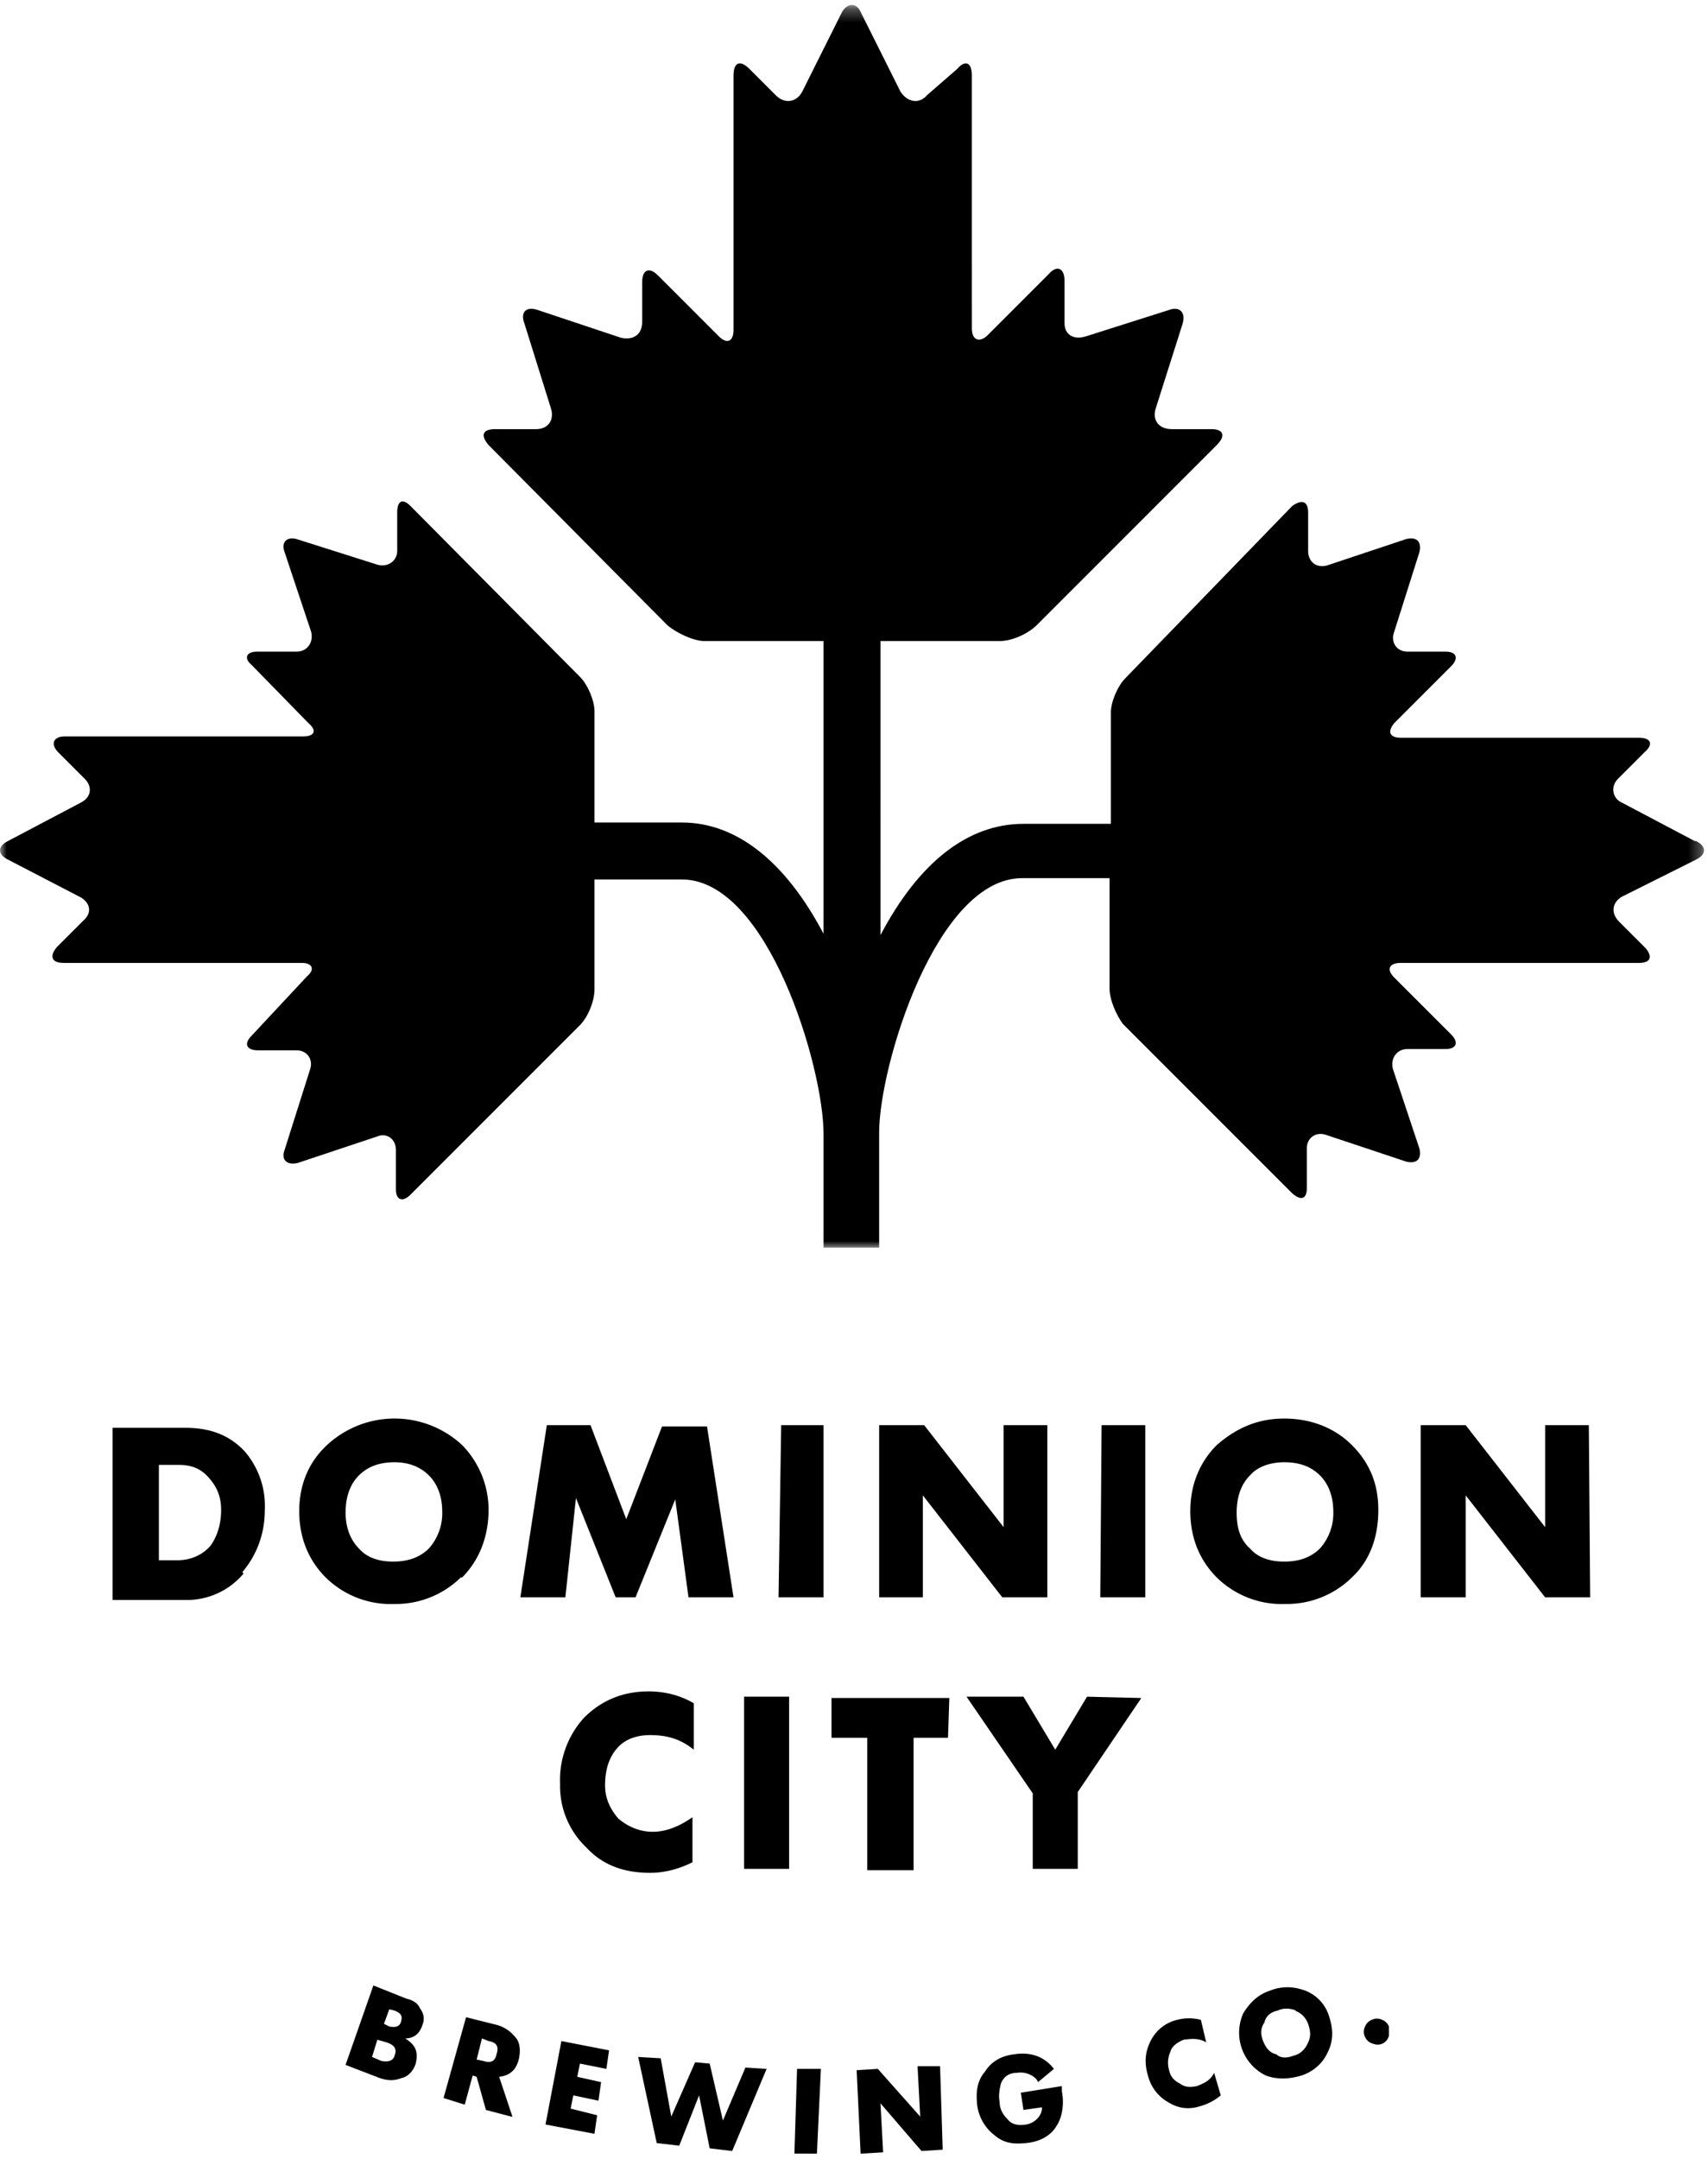
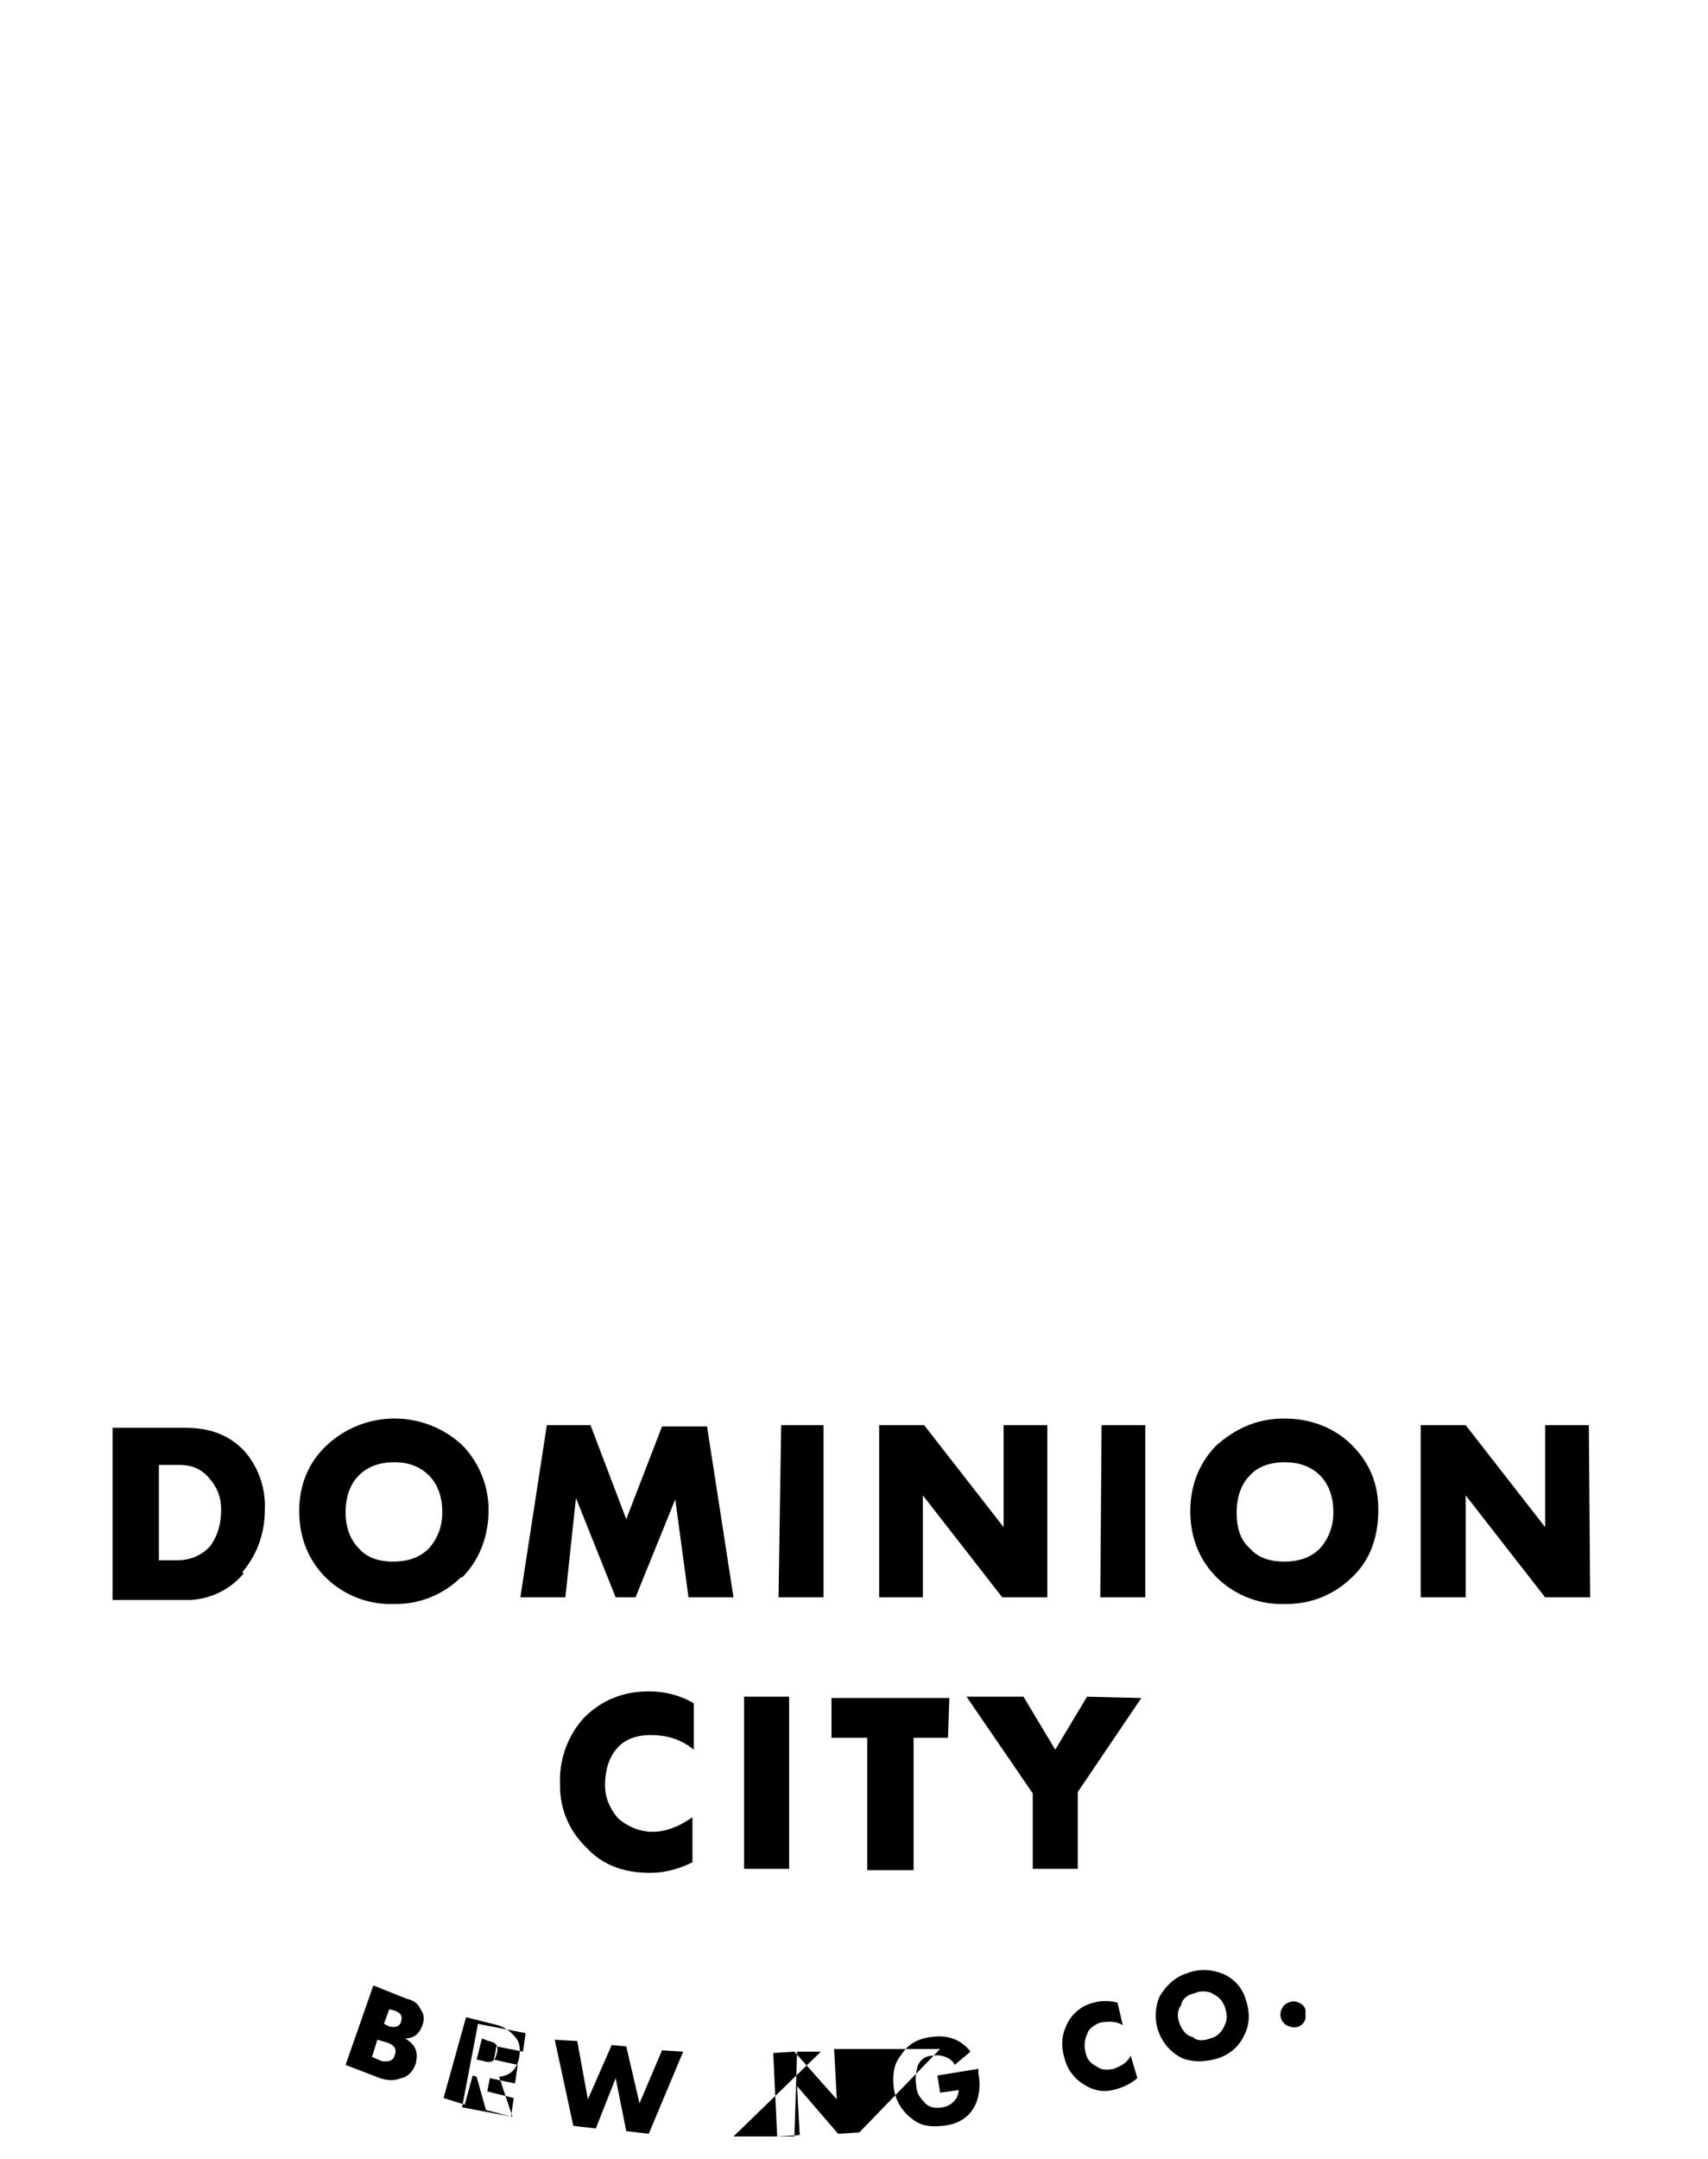
<svg xmlns="http://www.w3.org/2000/svg" xmlns:xlink="http://www.w3.org/1999/xlink" width="129" height="163" class="logo-dominion" viewBox="0 0 129 163">
  <defs>
    <path id="a" d="M128.7.3V94H0V.3h128.7z" />
    <title>Dominion City Brewing Co.</title>
  </defs>
  <g fill="none" fill-rule="evenodd">
    <g transform="translate(0 .2)">
      <mask id="b" fill="#fff">
        <use xlink:href="#a" />
      </mask>
-       <path d="M128 63.3l-5.5-2.9c-.7-.3-.9-1.2-.3-1.8l2-2c.7-.6.5-1.1-.4-1.1h-18c-.9 0-1-.5-.5-1.1l4.3-4.3c.6-.6.4-1.1-.4-1.1h-2.9c-.8 0-1.3-.7-1-1.5l1.9-6c.2-.8-.2-1.2-1-1l-6 2c-.8.2-1.4-.3-1.4-1.1v-2.9c0-.9-.5-1-1.2-.5L85 51c-.6.6-1.1 1.8-1.1 2.6V62h-6.6c-4.2 0-7.9 2.9-10.8 8.4V48.2h9c1 0 2.2-.6 2.8-1.2l13.6-13.6c.7-.7.5-1.2-.4-1.2h-3c-1 0-1.5-.7-1.2-1.6l2-6.3c.3-.9-.2-1.4-1-1.1l-6.3 2c-1 .3-1.6-.2-1.6-1V21c0-1-.6-1.2-1.2-.5l-4.6 4.6c-.6.6-1.2.4-1.2-.5V5.5c0-1-.5-1.2-1.1-.5L70 7c-.6.7-1.5.5-2-.3l-3-6c-.3-.7-1-.7-1.4 0l-3 6c-.4.8-1.3 1-2 .3l-2-2c-.7-.7-1.2-.5-1.2.5v19.2c0 .9-.5 1.1-1.1.5l-4.6-4.6c-.7-.7-1.2-.4-1.2.5v3c0 1-.7 1.4-1.6 1.2l-6.3-2.1c-.9-.3-1.3.2-1 1l2 6.4c.3.9-.2 1.6-1.1 1.6h-3.1c-1 0-1.1.5-.5 1.2L50.4 47c.7.6 2 1.2 2.8 1.2h9v22.1c-2.9-5.5-6.6-8.4-10.7-8.4h-6.6v-8.4c0-.8-.5-2-1.1-2.6L31 38c-.6-.6-1-.4-1 .5v2.9c0 .8-.8 1.3-1.6 1l-6-1.9c-.7-.2-1.2.2-.9 1l2 6c.2.8-.3 1.5-1.1 1.5h-3c-.8 0-1 .5-.4 1l4.3 4.4c.7.6.4 1-.4 1h-18c-.9 0-1.1.6-.5 1.2l2 2c.6.6.5 1.4-.3 1.8L.6 63.3c-.8.4-.8 1 0 1.4L6 67.5c.8.4 1 1.2.3 1.8l-2 2c-.6.7-.4 1.2.5 1.2h18c.8 0 1 .5.4 1L19 78c-.6.6-.4 1.1.5 1.1h2.9c.8 0 1.3.7 1 1.5l-1.9 6c-.3.8.2 1.2 1 1l6-2c.7-.3 1.4.2 1.4 1v3c0 .8.5 1 1.1.4l12.8-12.8c.6-.6 1.1-1.8 1.1-2.7v-8.3h6.6c6.5 0 10.7 14.2 10.7 19.2V94h4.2v-8.7c0-5 4.3-19.2 10.8-19.2h6.6v8.3c0 .9.5 2 1 2.7l12.8 12.8c.7.6 1.1.4 1.1-.4v-3c0-.8.7-1.3 1.5-1l6 2c.8.2 1.2-.2 1-1l-2-6c-.2-.8.3-1.5 1.1-1.5h2.9c.8 0 1-.5.4-1.1l-4.3-4.3c-.6-.6-.4-1.1.5-1.1h18c.9 0 1-.5.5-1.1l-2-2c-.7-.7-.5-1.5.2-1.9l5.6-2.8c.8-.4.8-1 0-1.4" fill="currentColor" mask="url(#b)" />
    </g>
-     <path d="M15.8 111.6c-.6-.7-1.3-1-2.3-1H12v7.2h1.4c1 0 1.9-.4 2.5-1.1.5-.7.8-1.6.8-2.7 0-1-.3-1.7-.9-2.4m2.6 7.2a5.6 5.6 0 0 1-4.4 2H8.5v-13H14c1.8 0 3.3.5 4.5 1.8A6.3 6.3 0 0 1 20 114c0 1.8-.6 3.4-1.7 4.7m14.1-7.3c-.7-.7-1.6-1-2.6-1-1.1 0-2 .3-2.7 1-.7.7-1 1.7-1 2.8 0 1 .3 2 1 2.7.6.7 1.5 1 2.6 1s2-.3 2.7-1a4 4 0 0 0 1-2.8c0-1-.3-2-1-2.7m2.4 7.7a7 7 0 0 1-5 2 7 7 0 0 1-5.2-2c-1.3-1.3-2-3-2-5s.7-3.7 2.1-5a7.5 7.5 0 0 1 10.2 0 7 7 0 0 1 2 4.9c0 2-.7 3.8-2 5.1m20.5 1.5H52l-1-7.4-3 7.4h-1.5l-3-7.5-.8 7.5h-3.4l2-13h3.3l2.7 7.1 2.7-7h3.4zm3.4 0h3.4v-13H59zm20.3 0h-3.4l-6-7.7v7.7h-3.3v-13h3.4l6 7.7v-7.7h3.3zm4 0h3.4v-13h-3.3zm16.6-9.2c-.7-.7-1.6-1-2.7-1-1 0-2 .3-2.6 1-.7.7-1 1.7-1 2.8 0 1 .2 2 1 2.7.6.7 1.5 1 2.6 1s2-.3 2.7-1a4 4 0 0 0 1-2.8c0-1-.3-2-1-2.7m2.4 7.7a7 7 0 0 1-5 2 7 7 0 0 1-5.2-2c-1.3-1.3-2-3-2-5s.7-3.7 2-5c1.5-1.3 3.1-2 5.1-2 2 0 3.8.7 5.1 2 1.4 1.4 2 3 2 4.9 0 2-.6 3.8-2 5.1m18 1.5h-3.4l-6-7.7v7.7h-3.4v-13h3.4l6 7.7v-7.7h3.3zm-67.7 11.5c-1-.8-2-1.1-3.3-1.1-1 0-1.9.3-2.5 1-.6.7-.9 1.6-.9 2.8 0 1 .4 1.8 1 2.5.7.6 1.6 1 2.6 1s2-.4 3-1.1v3.4c-1.2.6-2.3.8-3.2.8-2 0-3.6-.6-4.8-1.9a6.4 6.4 0 0 1-2-4.8 7 7 0 0 1 1.8-5c1.3-1.3 2.9-2 4.9-2 1.2 0 2.4.3 3.4.9v3.5zm3.8 9h3.4v-13h-3.4zm15.4-9.9H69v10h-3.5v-10h-2.7v-3h8.9zm14.6-3l-4.8 7.1v5.8H78v-5.7l-5-7.3h4.3l2.4 4 2.4-4zm-56.4 23.6l-.4-.1-.4 1.1.4.2c.5.1.8 0 .9-.4.1-.4 0-.6-.5-.8m-.6 2.4l-.7-.2-.4 1.3.7.3c.5.1.9 0 1-.4.2-.5 0-.8-.6-1m1.1 2.7c-.5.2-1 .2-1.6 0l-2.6-1 2.1-6 2.5 1c.5.1.9.4 1 .7.3.4.4.8.2 1.3-.2.6-.6 1-1.3 1 .8.5 1 1 .8 1.9-.2.6-.6 1-1.1 1.1m6.6-2.8l-.5-.2-.4 1.6.5.1c.6.2.9 0 1-.5.2-.6 0-.9-.6-1zm1.7 5.7l-1.9-.5-.7-2.5-.3-.1-.6 2.2-1.6-.5 1.7-6.1 2.4.6c.6.2 1 .5 1.4 1 .3.4.3 1 .2 1.5-.2.9-.7 1.3-1.5 1.4l1 3zm6.3 1.3l-3.7-.7 1.2-6.3 3.6.7-.2 1.4-2-.4-.2 1 1.8.4-.2 1.4-1.9-.4-.2 1 2 .5zm13-4.9l-2.6 6.2-1.7-.2-.8-4-1.5 3.8-1.7-.2-1.4-6.5 1.7.1.8 4.4 1.8-4.1 1.1.1 1 4.3 1.7-4zm3.8 6.4H60l.2-6.4H62zm9.5-.3l-1.6.1-3.1-3.6.2 3.7-1.7.1-.3-6.3 1.6-.1 3.2 3.6-.2-3.8H71zm9-4.4c.2 1 0 2-.4 2.6-.4.7-1.2 1.2-2.3 1.3-1 .1-1.7 0-2.4-.6a3.4 3.4 0 0 1-1.3-2.3c-.1-1 0-1.8.6-2.5.5-.8 1.3-1.2 2.2-1.3 1.3-.2 2.3.2 3 1.1l-1.2 1a1 1 0 0 0-.2-.3 1.7 1.7 0 0 0-1.4-.4c-.6 0-1 .3-1.2.8-.1.4-.2.9-.1 1.4 0 .6.3 1 .6 1.3.3.4.8.5 1.4.4a1.5 1.5 0 0 0 .8-.4c.3-.3.4-.6.4-.9l-1.4.2-.2-1.3 3.1-.5v.4zm10.9-3.7c-.5-.3-1-.3-1.7-.2-.5.2-.9.5-1 .9a2 2 0 0 0-.1 1.4c.1.5.4.8.8 1 .4.3.8.3 1.3.2.5-.2 1-.4 1.3-1l.5 1.7a4 4 0 0 1-1.5.8c-.9.3-1.7.2-2.5-.3a3.2 3.2 0 0 1-1.5-2c-.3-1-.2-1.8.2-2.6a3 3 0 0 1 2-1.6 3.5 3.5 0 0 1 1.8 0l.4 1.7zm6.8-2.4c-.5-.2-1-.2-1.4 0-.5.1-.9.4-1 .9-.3.4-.3.9-.1 1.4s.5.9 1 1c.3.3.8.3 1.3.1.5-.1.9-.5 1.1-1 .2-.4.2-.8 0-1.4-.2-.5-.5-.8-1-1m2.5 3.1c-.4.9-1.1 1.5-2 1.8-1 .3-1.9.3-2.7 0a3.6 3.6 0 0 1-1.7-4.7c.5-.8 1.1-1.4 2-1.7 1-.4 1.9-.3 2.7 0a3 3 0 0 1 1.8 2c.3.9.3 1.8-.1 2.6m4.6-1.2a.9.9 0 0 1-.5.6.9.9 0 0 1-.7 0 .9.9 0 0 1-.6-.5.9.9 0 0 1 0-.8.9.9 0 0 1 .5-.5.9.9 0 0 1 .8 0 .9.9 0 0 1 .5.5v.7" fill="currentColor" />
+     <path d="M15.8 111.6c-.6-.7-1.3-1-2.3-1H12v7.2h1.4c1 0 1.9-.4 2.5-1.1.5-.7.8-1.6.8-2.7 0-1-.3-1.7-.9-2.4m2.6 7.2a5.6 5.6 0 0 1-4.4 2H8.5v-13H14c1.8 0 3.3.5 4.5 1.8A6.3 6.3 0 0 1 20 114c0 1.8-.6 3.4-1.7 4.7m14.1-7.3c-.7-.7-1.6-1-2.6-1-1.1 0-2 .3-2.7 1-.7.7-1 1.7-1 2.8 0 1 .3 2 1 2.7.6.7 1.5 1 2.6 1s2-.3 2.7-1a4 4 0 0 0 1-2.8c0-1-.3-2-1-2.7m2.4 7.7a7 7 0 0 1-5 2 7 7 0 0 1-5.2-2c-1.3-1.3-2-3-2-5s.7-3.7 2.1-5a7.5 7.5 0 0 1 10.2 0 7 7 0 0 1 2 4.9c0 2-.7 3.8-2 5.1m20.5 1.5H52l-1-7.4-3 7.4h-1.5l-3-7.5-.8 7.5h-3.4l2-13h3.3l2.7 7.1 2.7-7h3.4zm3.4 0h3.4v-13H59zm20.3 0h-3.4l-6-7.7v7.7h-3.3v-13h3.4l6 7.7v-7.7h3.3zm4 0h3.4v-13h-3.3zm16.6-9.2c-.7-.7-1.6-1-2.7-1-1 0-2 .3-2.6 1-.7.7-1 1.7-1 2.8 0 1 .2 2 1 2.7.6.7 1.5 1 2.6 1s2-.3 2.7-1a4 4 0 0 0 1-2.8c0-1-.3-2-1-2.7m2.4 7.7a7 7 0 0 1-5 2 7 7 0 0 1-5.2-2c-1.3-1.3-2-3-2-5s.7-3.7 2-5c1.5-1.3 3.1-2 5.1-2 2 0 3.8.7 5.1 2 1.4 1.4 2 3 2 4.9 0 2-.6 3.8-2 5.1m18 1.5h-3.4l-6-7.7v7.7h-3.4v-13h3.4l6 7.7v-7.7h3.3zm-67.7 11.5c-1-.8-2-1.1-3.3-1.1-1 0-1.9.3-2.5 1-.6.7-.9 1.6-.9 2.8 0 1 .4 1.8 1 2.5.7.6 1.6 1 2.6 1s2-.4 3-1.1v3.4c-1.2.6-2.3.8-3.2.8-2 0-3.6-.6-4.8-1.9a6.4 6.4 0 0 1-2-4.8 7 7 0 0 1 1.8-5c1.3-1.3 2.9-2 4.9-2 1.2 0 2.4.3 3.4.9v3.5zm3.8 9h3.4v-13h-3.4zm15.4-9.9H69v10h-3.5v-10h-2.7v-3h8.9zm14.6-3l-4.8 7.1v5.8H78v-5.7l-5-7.3h4.3l2.4 4 2.4-4zm-56.4 23.6l-.4-.1-.4 1.1.4.2c.5.1.8 0 .9-.4.1-.4 0-.6-.5-.8m-.6 2.4l-.7-.2-.4 1.3.7.3c.5.1.9 0 1-.4.2-.5 0-.8-.6-1m1.1 2.7c-.5.2-1 .2-1.6 0l-2.6-1 2.1-6 2.5 1c.5.1.9.4 1 .7.3.4.4.8.2 1.3-.2.6-.6 1-1.3 1 .8.5 1 1 .8 1.9-.2.6-.6 1-1.1 1.1m6.6-2.8l-.5-.2-.4 1.6.5.1c.6.2.9 0 1-.5.2-.6 0-.9-.6-1zm1.7 5.7l-1.9-.5-.7-2.5-.3-.1-.6 2.2-1.6-.5 1.7-6.1 2.4.6c.6.2 1 .5 1.4 1 .3.4.3 1 .2 1.5-.2.9-.7 1.3-1.5 1.4l1 3zl-3.7-.7 1.2-6.3 3.6.7-.2 1.4-2-.4-.2 1 1.8.4-.2 1.4-1.9-.4-.2 1 2 .5zm13-4.9l-2.6 6.2-1.7-.2-.8-4-1.5 3.8-1.7-.2-1.4-6.5 1.7.1.8 4.4 1.8-4.1 1.1.1 1 4.3 1.7-4zm3.8 6.4H60l.2-6.4H62zm9.5-.3l-1.6.1-3.1-3.6.2 3.7-1.7.1-.3-6.3 1.6-.1 3.2 3.6-.2-3.8H71zm9-4.4c.2 1 0 2-.4 2.6-.4.7-1.2 1.2-2.3 1.3-1 .1-1.7 0-2.4-.6a3.4 3.4 0 0 1-1.3-2.3c-.1-1 0-1.8.6-2.5.5-.8 1.3-1.2 2.2-1.3 1.3-.2 2.3.2 3 1.1l-1.2 1a1 1 0 0 0-.2-.3 1.7 1.7 0 0 0-1.4-.4c-.6 0-1 .3-1.2.8-.1.4-.2.9-.1 1.4 0 .6.3 1 .6 1.3.3.4.8.5 1.4.4a1.5 1.5 0 0 0 .8-.4c.3-.3.4-.6.4-.9l-1.4.2-.2-1.3 3.1-.5v.4zm10.9-3.7c-.5-.3-1-.3-1.7-.2-.5.2-.9.5-1 .9a2 2 0 0 0-.1 1.4c.1.5.4.8.8 1 .4.3.8.3 1.3.2.5-.2 1-.4 1.3-1l.5 1.7a4 4 0 0 1-1.5.8c-.9.3-1.7.2-2.5-.3a3.2 3.2 0 0 1-1.5-2c-.3-1-.2-1.8.2-2.6a3 3 0 0 1 2-1.6 3.5 3.5 0 0 1 1.8 0l.4 1.7zm6.8-2.4c-.5-.2-1-.2-1.4 0-.5.1-.9.4-1 .9-.3.4-.3.9-.1 1.4s.5.9 1 1c.3.3.8.3 1.3.1.5-.1.9-.5 1.1-1 .2-.4.2-.8 0-1.4-.2-.5-.5-.8-1-1m2.5 3.1c-.4.9-1.1 1.5-2 1.8-1 .3-1.9.3-2.7 0a3.6 3.6 0 0 1-1.7-4.7c.5-.8 1.1-1.4 2-1.7 1-.4 1.9-.3 2.7 0a3 3 0 0 1 1.8 2c.3.9.3 1.8-.1 2.6m4.6-1.2a.9.9 0 0 1-.5.6.9.9 0 0 1-.7 0 .9.9 0 0 1-.6-.5.9.9 0 0 1 0-.8.9.9 0 0 1 .5-.5.9.9 0 0 1 .8 0 .9.9 0 0 1 .5.5v.7" fill="currentColor" />
  </g>
</svg>